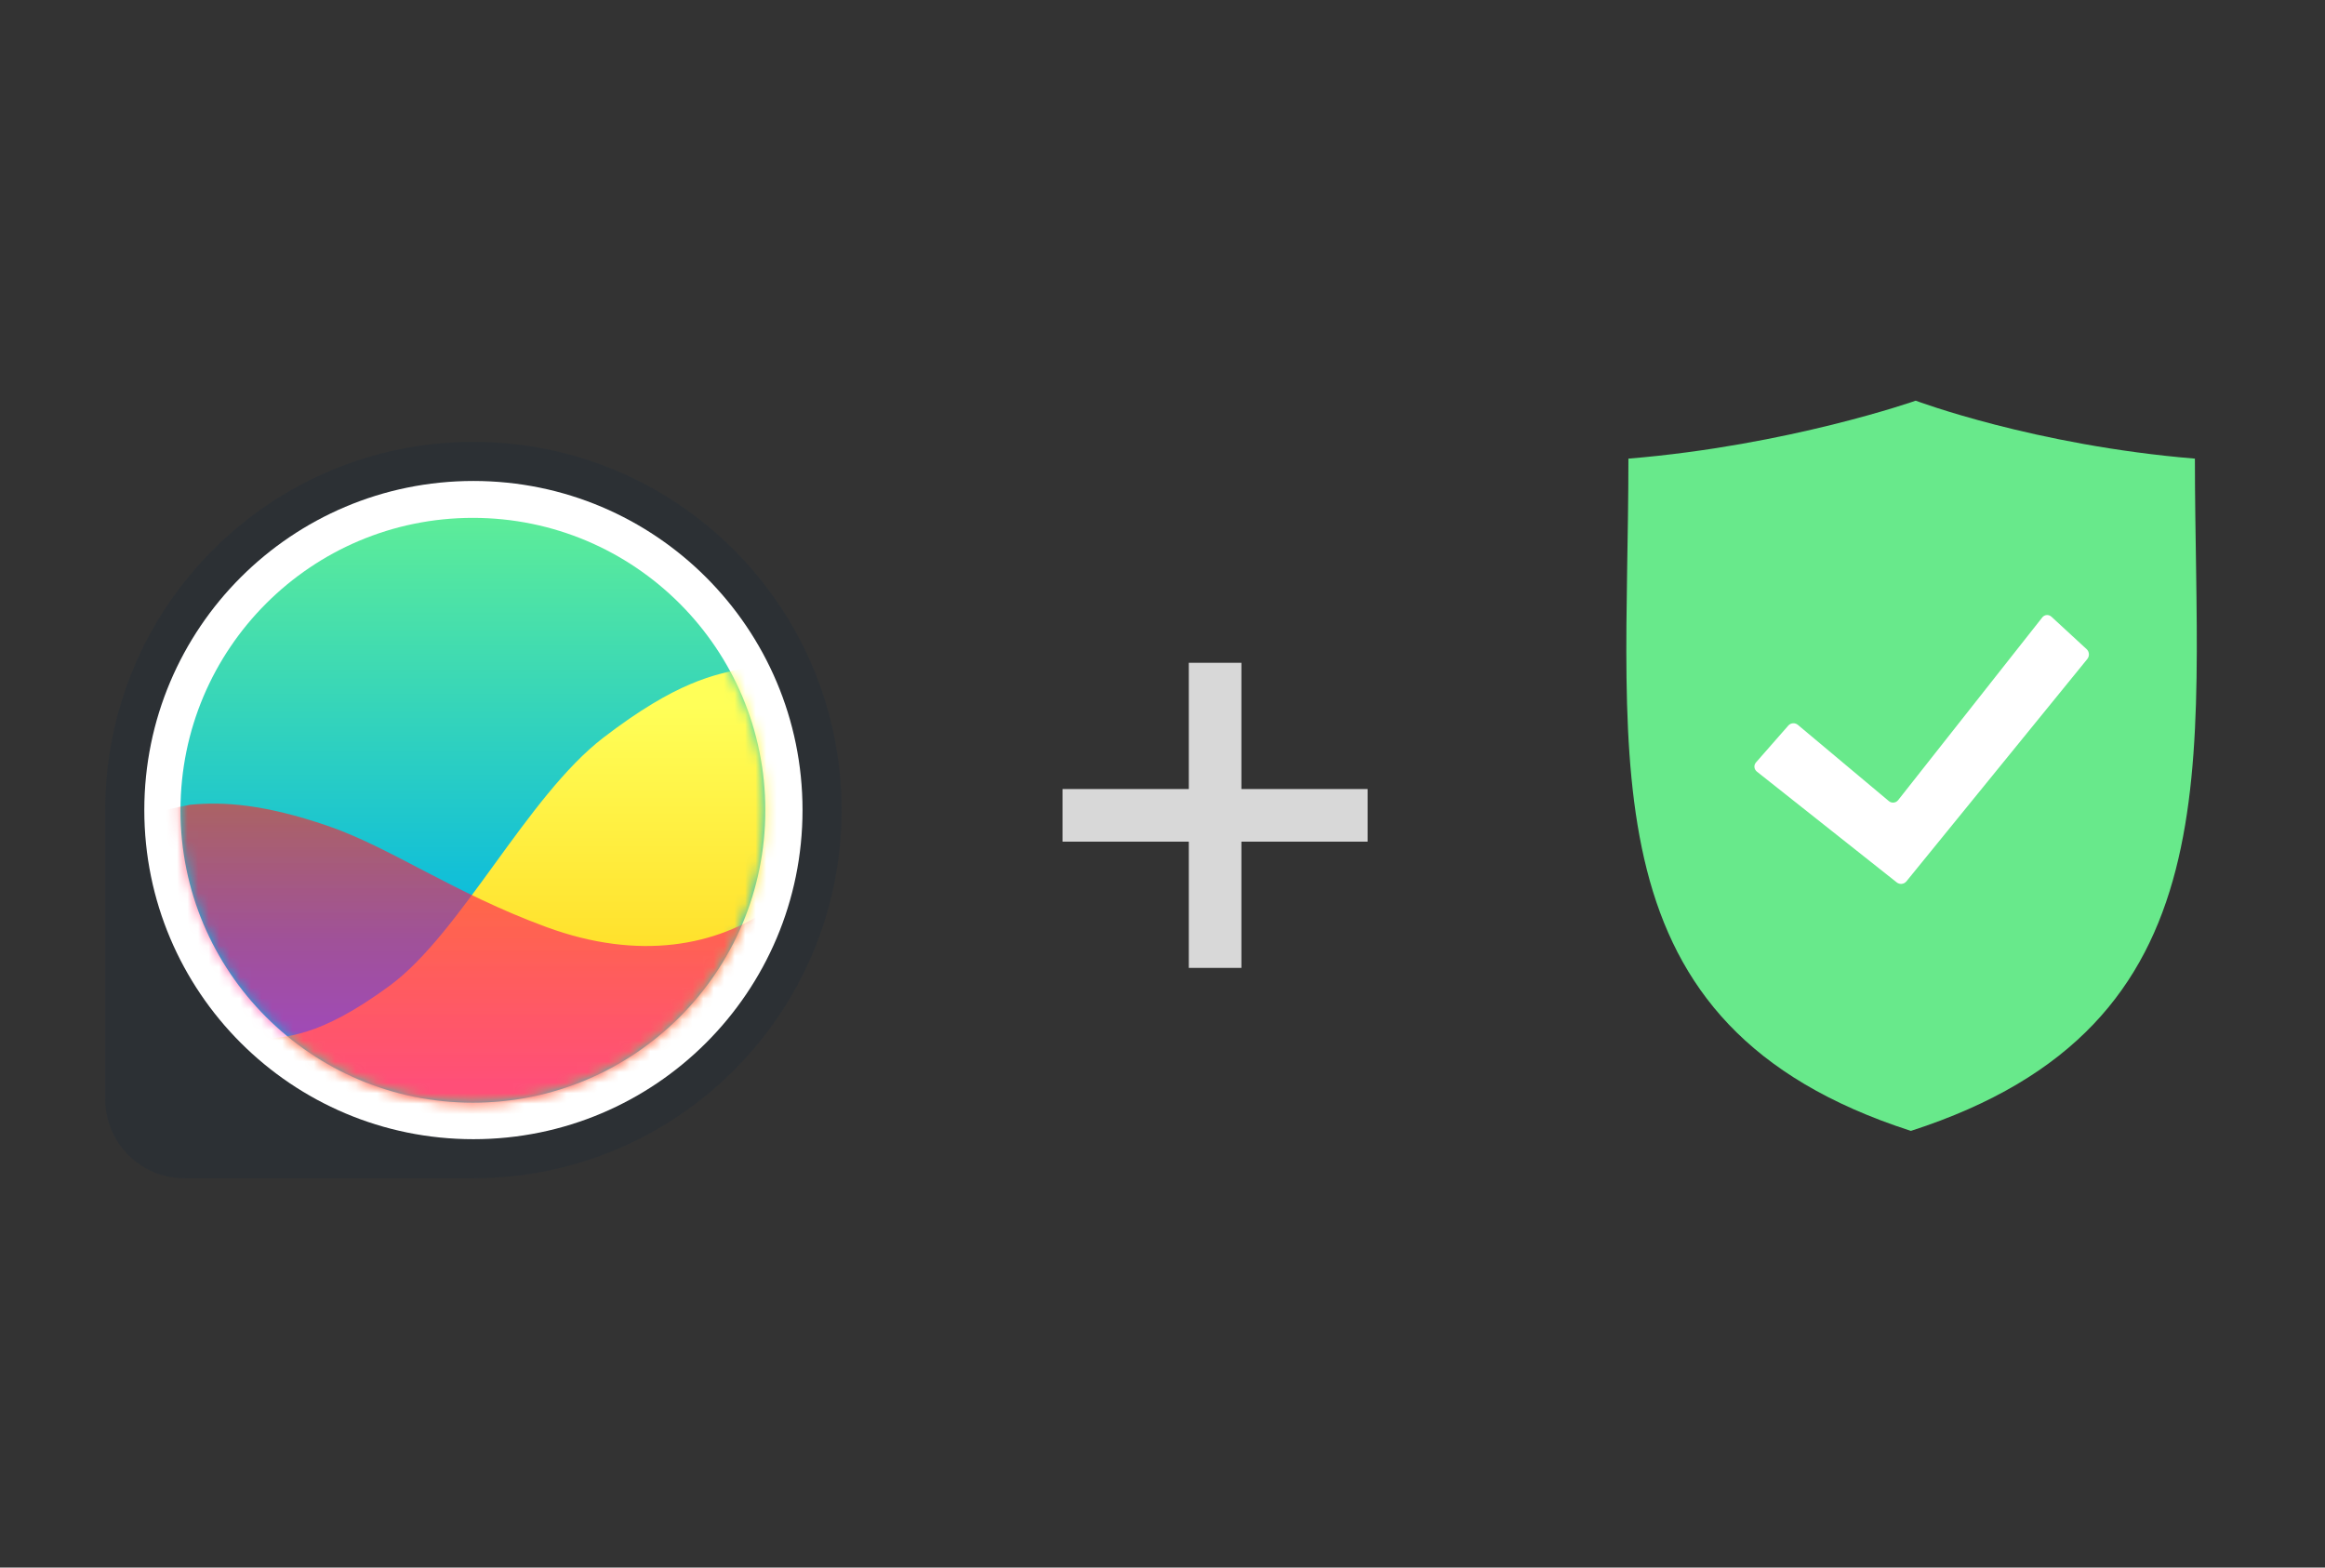
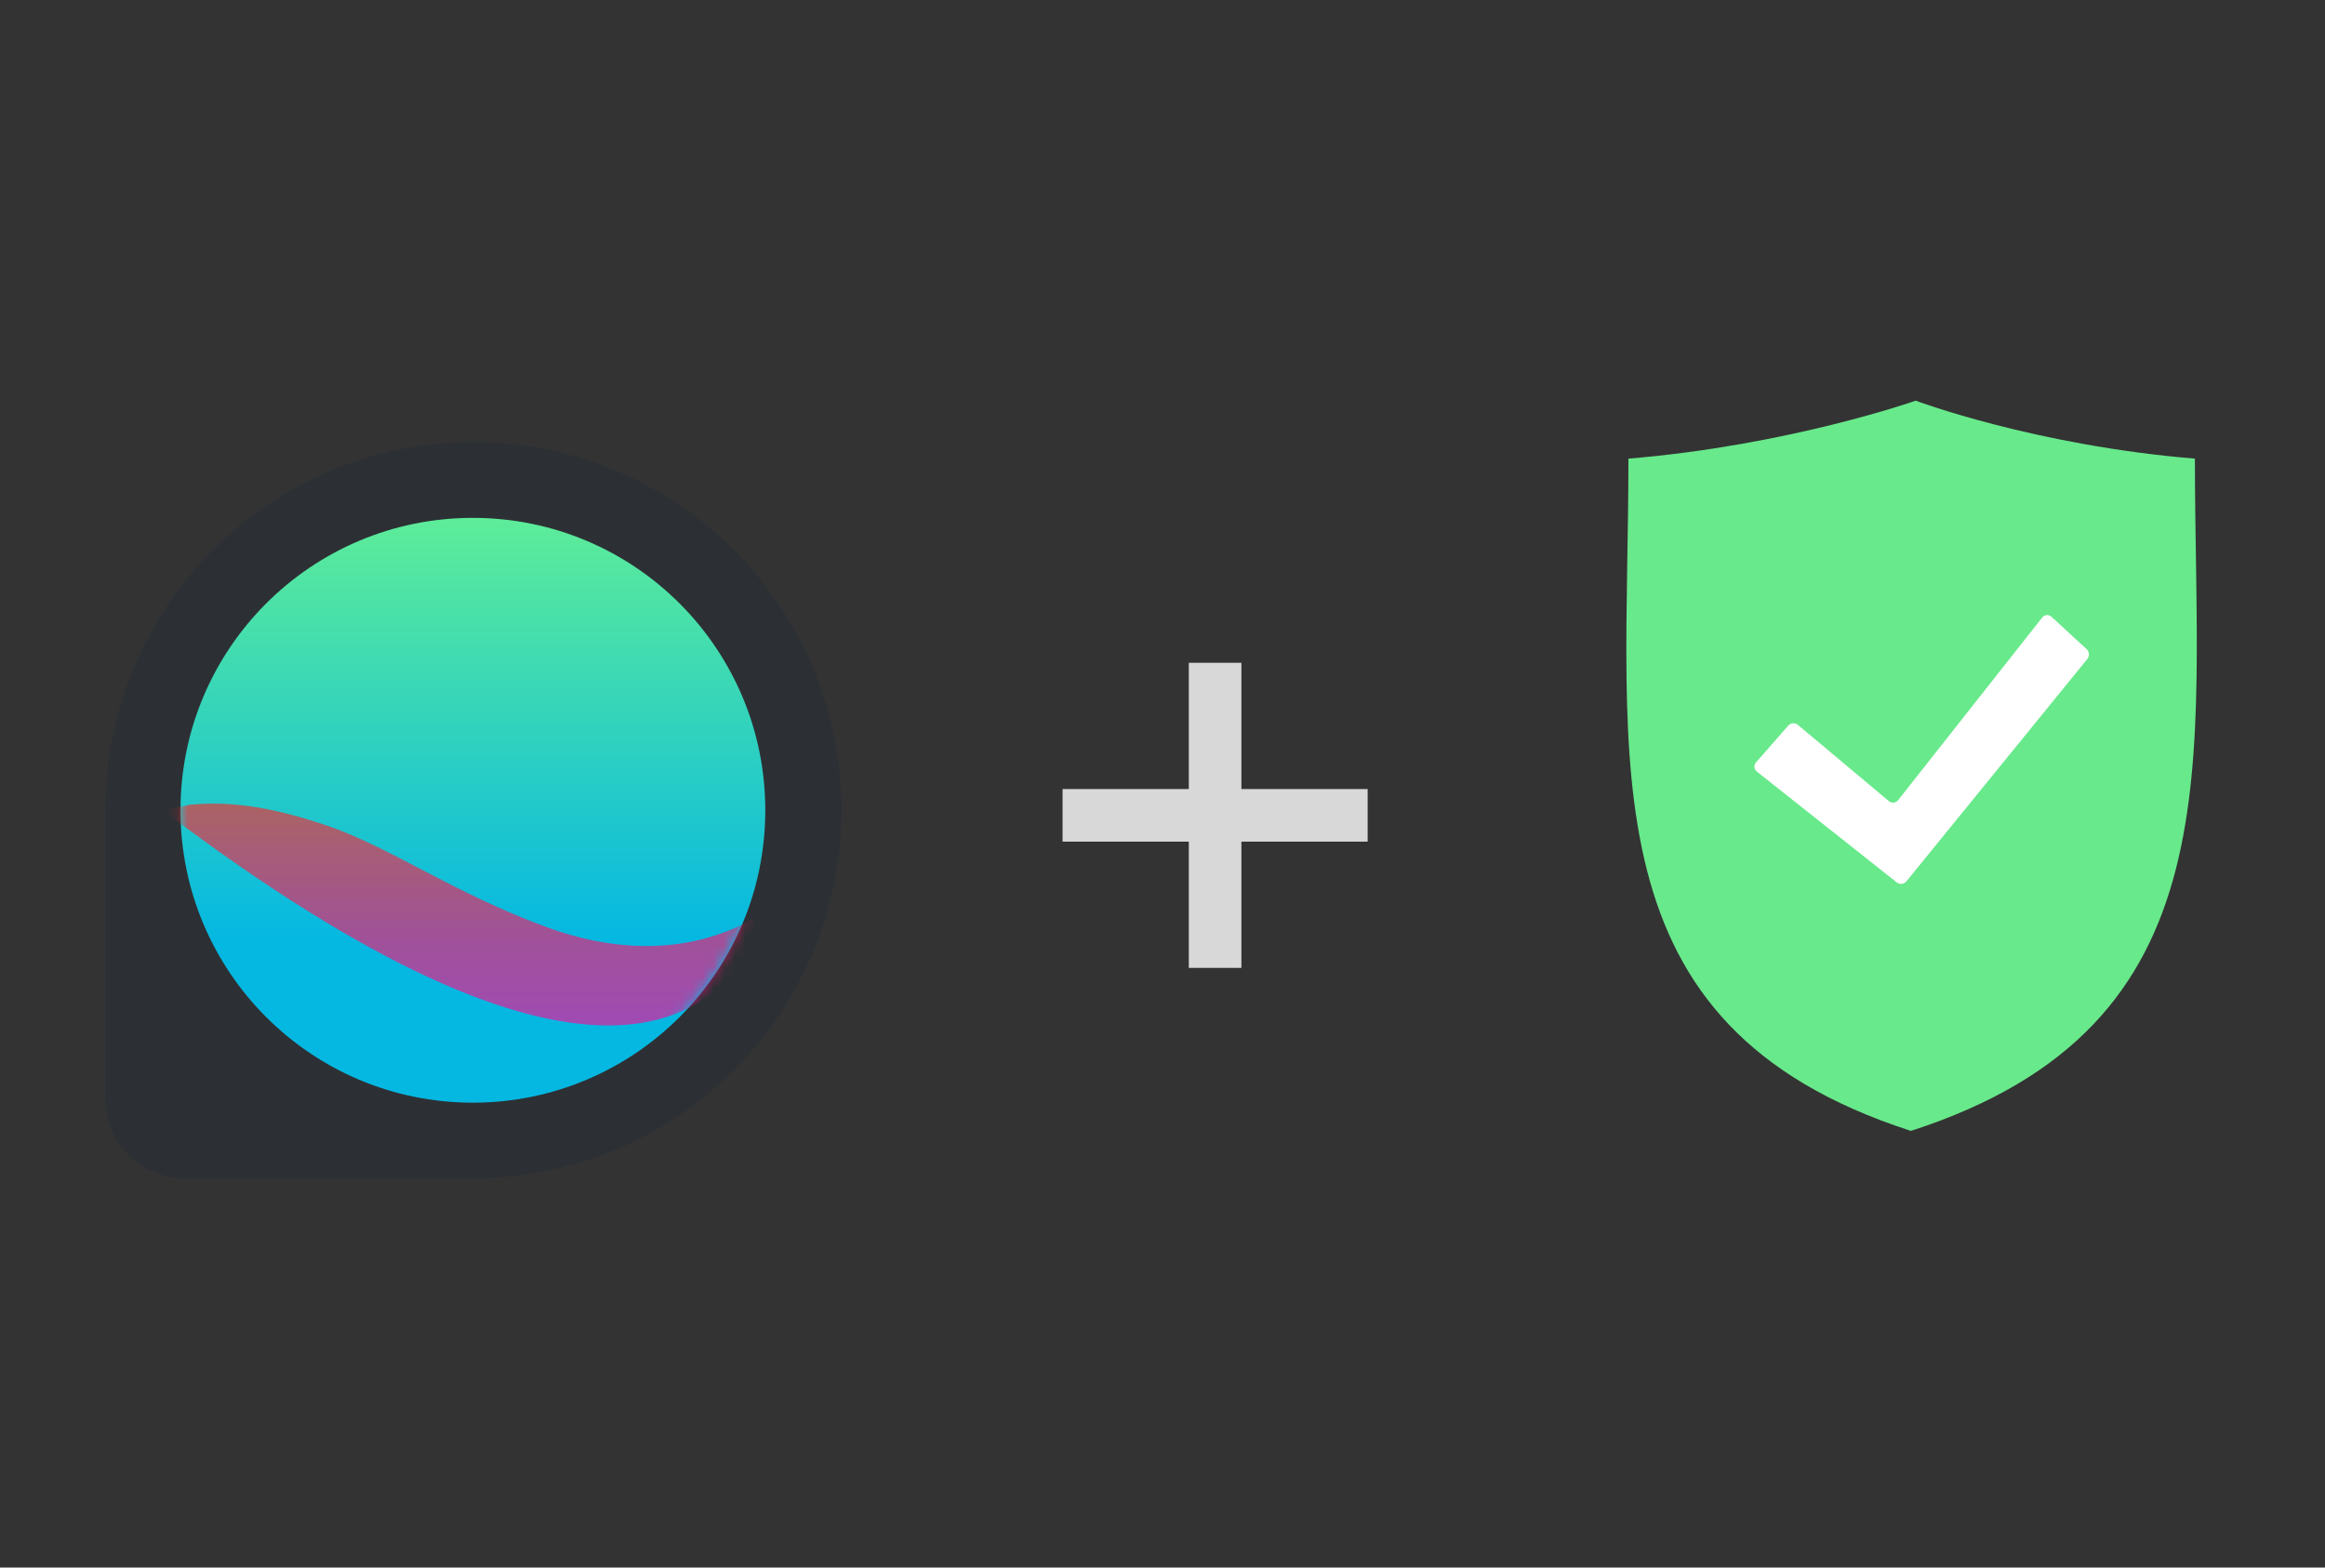
<svg xmlns="http://www.w3.org/2000/svg" xmlns:xlink="http://www.w3.org/1999/xlink" width="221px" height="149px" viewBox="0 0 221 149" version="1.1">
  <rect x="0" y="0" width="221" height="149" fill="#333333" stroke="none" />
  <title>58B8FCEC-C407-4969-945F-0A9D08CD0B2F</title>
  <desc>Created with sketchtool.</desc>
  <defs>
    <linearGradient x1="50%" y1="-24.245%" x2="50%" y2="72.168%" id="linearGradient-1">
      <stop stop-color="#69E16D" offset="0%" />
      <stop stop-color="#0DA8CD" offset="100%" />
    </linearGradient>
    <linearGradient x1="50%" y1="-24.245%" x2="50%" y2="72.168%" id="linearGradient-2">
      <stop stop-color="#7BFE80" offset="0%" />
      <stop stop-color="#05B8E2" offset="100%" />
    </linearGradient>
    <path d="M28.612,0.819 C43.96,0.819 56.407,13.262 56.407,28.613 C56.407,43.965 43.96,56.407 28.612,56.407 C13.263,56.407 0.819,43.965 0.819,28.613 C0.819,13.262 13.263,0.819 28.612,0.819" id="path-3" />
    <linearGradient x1="50%" y1="8.139%" x2="50%" y2="92.162%" id="linearGradient-5">
      <stop stop-color="#FFFF58" offset="0%" />
      <stop stop-color="#FFCF12" offset="100%" />
    </linearGradient>
    <linearGradient x1="50%" y1="0%" x2="50%" y2="86.785%" id="linearGradient-6">
      <stop stop-color="#FF2424" offset="0%" />
      <stop stop-color="#FF00B6" offset="100%" />
    </linearGradient>
  </defs>
  <g id="Features" stroke="none" stroke-width="1" fill="none" fill-rule="evenodd">
    <g id="Desktop-HD_1440_Features" transform="translate(-1070, -1581)">
      <g id="Group-84" transform="translate(1070, 1581)">
        <g id="Group-7-Copy" transform="translate(154, 38)">
          <path d="M28.095,0.085 L28.095,0.085 C28.095,0.085 16.041,4.335 0.787,5.594 C0.787,34.686 -3.481,59.451 27.637,69.494 C58.756,59.451 54.634,34.686 54.634,5.594 C39.38,4.335 28.095,0.085 28.095,0.085 L28.095,0.085 Z" id="Combined-Shape" fill="#68E98B" />
          <path d="M16.827,32.881 C16.521,32.705 16.124,32.806 15.943,33.104 L13.526,37.087 C13.345,37.386 13.449,37.765 13.769,37.938 L28.682,45.995 C28.998,46.166 29.391,46.057 29.57,45.737 L42.833,21.942 C43.008,21.629 42.913,21.223 42.605,21.026 L38.781,18.574 C38.48,18.381 38.096,18.485 37.934,18.786 L27.456,38.27 C27.289,38.581 26.906,38.69 26.599,38.513 L16.827,32.881 Z" id="Path-11" fill="#FFFFFF" fill-rule="nonzero" transform="translate(28.179, 32.276) rotate(10) translate(-28.179, -32.276) " />
        </g>
        <rect id="Rectangle" fill="#D8D8D8" x="113" y="63" width="5" height="29" />
        <rect id="Rectangle" fill="#D8D8D8" transform="translate(115.5, 77.5) rotate(90) translate(-115.5, -77.5) " x="113" y="63" width="5" height="29" />
        <g id="logo" transform="translate(10, 42)">
          <path d="M0,62.481 C0,66.634 3.37,70 7.519,70 C7.519,70 25.335,70 35,70 C54.33,70 70,54.33 70,35 C70,15.67 54.33,0 35,0 C15.67,0 0,15.67 0,35 L0,62.481 Z" id="Oval-Copy" fill-opacity="0.346" fill="#212C38" />
-           <circle id="Oval-Copy-2" fill="#FFFFFF" cx="35" cy="35" r="31.283" />
          <g id="Group-Copy" transform="translate(34.837, 34.905) rotate(-360) translate(-34.837, -34.905) translate(6.337, 6.405)">
            <mask id="mask-4" fill="white">
              <use xlink:href="#path-3" />
            </mask>
            <use id="Path" fill="url(#linearGradient-2)" xlink:href="#path-3" />
-             <path d="M7.955,50.391 C13.291,55.545 20.539,58.73 28.552,58.73 C44.907,58.73 58.172,45.492 58.172,29.164 C58.172,24.076 56.878,19.284 54.608,15.1 C51.58,15.681 47.953,16.386 41.017,21.71 C33.77,27.271 27.481,40.301 20.719,45.277 C13.958,50.254 10.738,50.213 7.955,50.391 Z" id="Fill-1" fill="url(#linearGradient-5)" mask="url(#mask-4)" />
-             <path d="M35.604,39.715 C26.734,36.457 20.743,32.118 14.773,30.081 C8.803,28.045 4.959,27.777 1.723,28.09 C1.59,28.104 0.404,28.347 -0.828,28.648 C0.054,45.46 12.406,58.801 27.559,58.801 C39.027,58.801 52.646,49.88 56.935,37.871 C51.812,41.482 44.475,42.973 35.604,39.715 Z" id="Page-1" fill-opacity="0.62" fill="url(#linearGradient-6)" mask="url(#mask-4)" />
+             <path d="M35.604,39.715 C26.734,36.457 20.743,32.118 14.773,30.081 C8.803,28.045 4.959,27.777 1.723,28.09 C1.59,28.104 0.404,28.347 -0.828,28.648 C39.027,58.801 52.646,49.88 56.935,37.871 C51.812,41.482 44.475,42.973 35.604,39.715 Z" id="Page-1" fill-opacity="0.62" fill="url(#linearGradient-6)" mask="url(#mask-4)" />
          </g>
        </g>
      </g>
    </g>
  </g>
</svg>